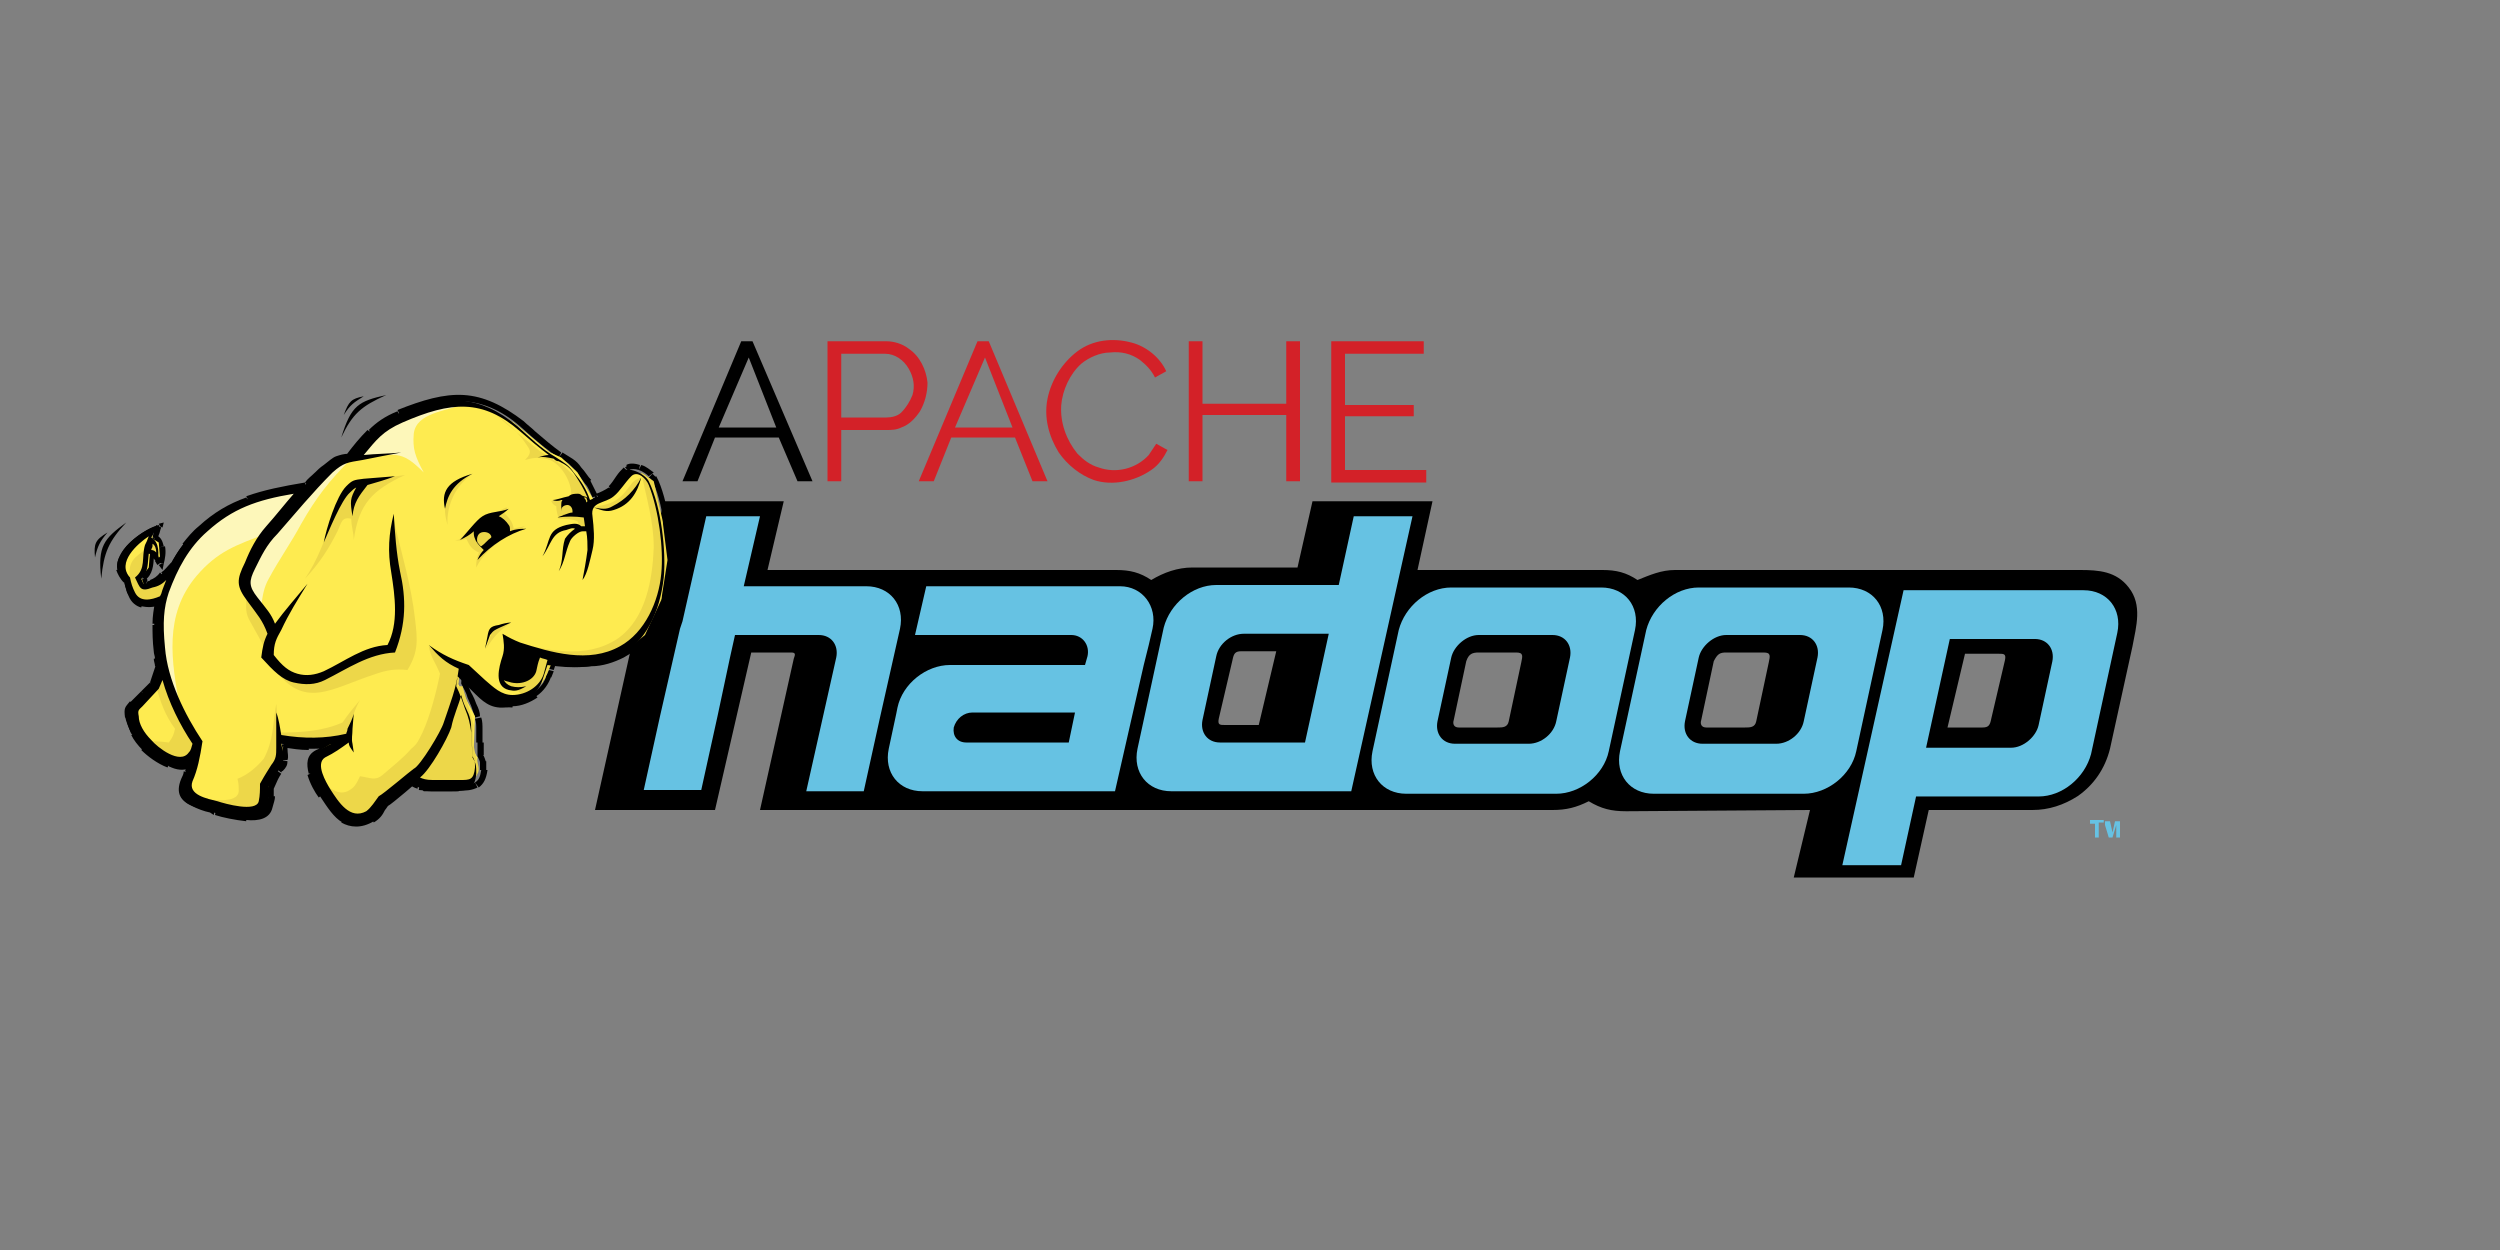
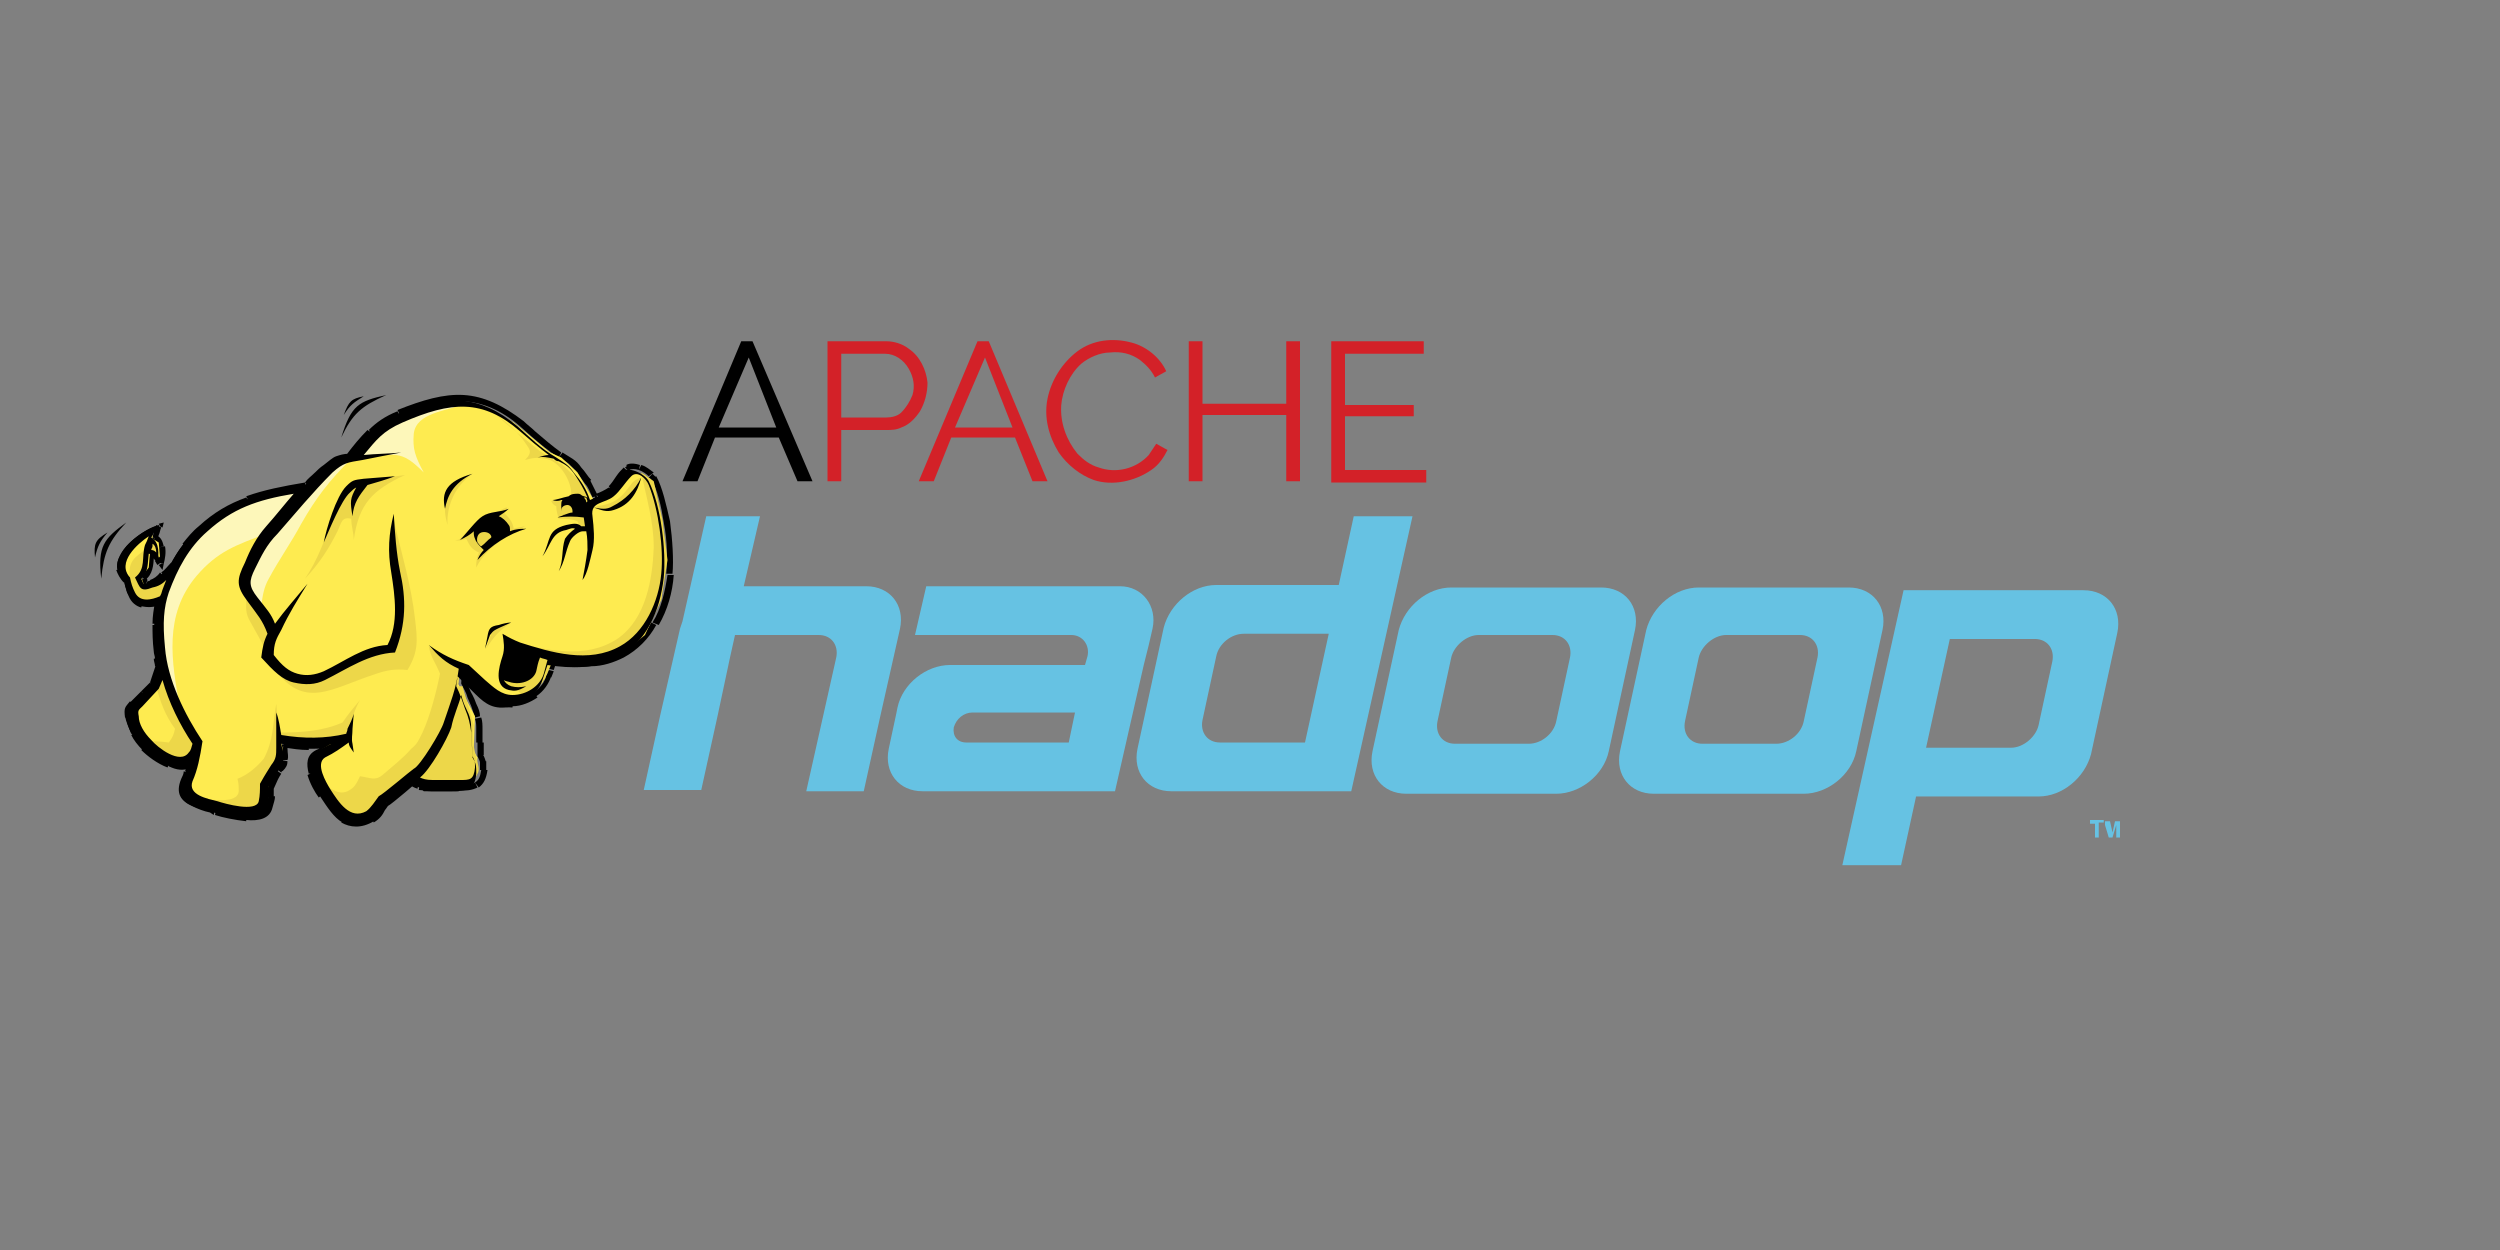
<svg xmlns="http://www.w3.org/2000/svg" version="1.1" id="Layer_1" x="0px" y="0px" viewBox="0 0 200 100" style="enable-background:new 0 0 200 100;" xml:space="preserve">
  <rect x="0" y="0" width="200" height="100" fill="#808080" stroke="none" />
  <style type="text/css">
	.st0{fill:url(#SVGID_1_);}
	.st1{fill:url(#SVGID_2_);}
	.st2{fill:url(#SVGID_3_);}
	.st3{fill:url(#SVGID_4_);}
	.st4{fill:url(#SVGID_5_);}
	.st5{fill:url(#SVGID_6_);}
	.st6{fill:url(#SVGID_7_);}
	.st7{fill:#D32128;}
	.st8{fill:#66C2E3;}
	.st9{fill-rule:evenodd;clip-rule:evenodd;}
	.st10{fill-rule:evenodd;clip-rule:evenodd;fill:#66C2E3;}
	.st11{fill-rule:evenodd;clip-rule:evenodd;fill:#FEEB50;stroke:#1F1917;stroke-width:2.954360e-03;stroke-miterlimit:10;}
	.st12{fill-rule:evenodd;clip-rule:evenodd;fill:#FDF7BA;}
	.st13{fill-rule:evenodd;clip-rule:evenodd;fill:#EDD749;}
</style>
  <linearGradient id="SVGID_1_" gradientUnits="userSpaceOnUse" x1="135795.062" y1="-27426.961" x2="137427.594" y2="-27740.602" gradientTransform="matrix(1.860628e-03 0 0 1.860628e-03 -577.84 -666.476)">
    <stop offset="0" style="stop-color:#282662" />
    <stop offset="9.500000e-02" style="stop-color:#68308F" />
    <stop offset="0.788" style="stop-color:#A22367" />
    <stop offset="0.949" style="stop-color:#CD2032" />
  </linearGradient>
  <path class="st0" d="M101.9,67c-3.3-0.2-6.5-0.5-9.6-1.1c-0.1,0-0.2,0-0.3-0.1c2.1,2.1,3.4,6.9,3.4,6.8c-3.5-4-7.2-7.3-11.2-8.7  c-0.7,1.5-0.8,3.8-0.5,6.5c-1.7-3.2-1.9-5.3-1.9-6.1c-0.8,2.3-3,4.4-5.5,6.4c2.4-3.3,3.7-6.1,3.8-8.3c-10.3,1-21.7,1.7-33.7,2.3  c0.6-1,1.4-1.4,2.4-1.5c2.2-0.1,16.4-0.7,35.4-2.6l1.6-0.2l0.5,0l6.1-0.6l1.4-0.2c0,0,0,0,0,0l8.8,7.4L101.9,67L101.9,67z" />
  <linearGradient id="SVGID_2_" gradientUnits="userSpaceOnUse" x1="-25991.156" y1="39814.812" x2="-25653.531" y2="39222.031" gradientTransform="matrix(1.860628e-03 0 0 1.860628e-03 -577.84 -666.476)">
    <stop offset="0" style="stop-color:#F69923" />
    <stop offset="0.312" style="stop-color:#F79A23" />
    <stop offset="0.838" style="stop-color:#E97826" />
  </linearGradient>
  <path class="st1" d="M191.1,41.8c-2.2,2-4.8,3.4-7.4,4.8c-1.5,0.8-3.1,1.6-4.7,2.3l-6.1-5.5c4.3-1.6,8.5-3.5,12.6-5.7  c-4,2.1-8.3,3.7-12.6,5.2c1.5-4.7,3.4-9.5,5.5-14.2c3.8,0.3,7.9,1.2,10.9,3.8c1.7,1.6,3.1,3.7,3.3,6C192.5,39.8,192,41,191.1,41.8  L191.1,41.8z" />
  <linearGradient id="SVGID_3_" gradientUnits="userSpaceOnUse" x1="126497.75" y1="-25655.072" x2="129604.188" y2="-26251.854" gradientTransform="matrix(1.860628e-03 0 0 1.860628e-03 -577.84 -666.476)">
    <stop offset="0.323" style="stop-color:#9E2064" />
    <stop offset="0.63" style="stop-color:#C92037" />
    <stop offset="0.751" style="stop-color:#D12C3E" />
    <stop offset="1" style="stop-color:#E97826" />
  </linearGradient>
  <path class="st2" d="M151.8,49.9c2.4-0.6,4.8-1.2,7.1-1.9c2.4-0.7,4.8-1.4,7-2.1l0.4-0.1c2.2-0.7,4.4-1.5,6.5-2.3l6.1,5.5l-1.3,0.6  c-1.6,0.7-3.4,1.5-5.2,2.3c-2.1,0.9-4.2,1.7-6.5,2.6c-2.1,0.8-4.3,1.6-6.6,2.4l-6.2,2c-3-2.2-5.6-4.9-8.4-7.3L151.8,49.9L151.8,49.9  z" />
  <linearGradient id="SVGID_4_" gradientUnits="userSpaceOnUse" x1="130543.938" y1="-26424.031" x2="133650.375" y2="-27020.812" gradientTransform="matrix(1.860628e-03 0 0 1.860628e-03 -577.84 -666.476)">
    <stop offset="0.323" style="stop-color:#9E2064" />
    <stop offset="0.63" style="stop-color:#C92037" />
    <stop offset="0.751" style="stop-color:#D12339" />
    <stop offset="1" style="stop-color:#E97826" />
  </linearGradient>
-   <path class="st3" d="M101.2,58.8l7.4-1l7.2-1l7.3-1.1l7.4-1.3l7.3-1.4l2.6-0.5l4.5-1l0.2-0.1l8.4,7.3l-0.5,0.1l-6.6,1.9  c-2.2,0.6-4.5,1.2-6.8,1.8l-5.8,1.4l-1.2,0.3c-2.5,0.5-4.8,0.9-7.1,1.3c-2.6,0.4-5,0.7-7.3,0.9c-1.5,0.2-2.9,0.3-4.3,0.4l-3.5,0.2  c-2.7,0.1-5.4,0.1-8.1-0.1l-8.5-7.4l5.8-0.7L101.2,58.8L101.2,58.8z" />
  <linearGradient id="SVGID_5_" gradientUnits="userSpaceOnUse" x1="130541.328" y1="-26437.709" x2="133647.766" y2="-27034.49" gradientTransform="matrix(1.860628e-03 0 0 1.860628e-03 -577.84 -666.476)">
    <stop offset="0.323" style="stop-color:#9E2064" />
    <stop offset="0.63" style="stop-color:#CB2239" />
    <stop offset="0.751" style="stop-color:#CE2436" />
    <stop offset="1" style="stop-color:#E97826" />
  </linearGradient>
  <path class="st4" d="M144.3,50.5l-1,0.2l-3,0.6L137,52l-1.8,0.3l-5.5,1l-7.2,1.2l-7.3,1.1l-7.4,1l-7,0.9L93,58.3l1.4-3.8l0,0.2  c1.8-4.6,6.9-10,12.3-12.9c2.5-1.4,5.3-2.5,8.4-3.3c2.4-0.6,4.9-1.2,7.7-1.6c2.4-0.4,5.1-0.6,7.9-0.8c-0.8,0.9-1.6,2.1-2.2,3.4  l-0.3,0.7c-0.1,0.2-0.2,0.5-0.3,0.7c0,0,0,0,0,0c2.8-4,6.8-5.9,11.3-6.9c-1.1,1-2.6,2.6-3.7,4.7c-0.1,0.3-0.3,0.6-0.4,0.9l-0.1,0.2  c0,0,0,0,0,0s0,0,0,0c1-1.4,2.1-2.5,3.2-3.4c0.2-0.2,0.5-0.4,0.7-0.6c0.4-0.3,0.8-0.5,1.2-0.7c0.3-0.1,0.5-0.3,0.8-0.4  c0.6-0.3,1.3-0.6,2-0.8c0.2-0.1,0.4-0.1,0.7-0.2l0.9-0.2c1.4-0.3,2.6-0.5,3.7-0.7c0.5-0.1,1-0.1,1.5-0.2l0.5,0  c0.5,0,0.9-0.1,1.3-0.1c0.6,0,1,0,1.4,0c-0.2,0.1-0.3,0.3-0.5,0.4c-1.1,1.1-2.4,3.3-3.2,5l-0.2,0.6l-4.2,12  C144.7,50.5,144.4,50.5,144.3,50.5L144.3,50.5z" />
  <linearGradient id="SVGID_6_" gradientUnits="userSpaceOnUse" x1="126073.102" y1="-25585.104" x2="129179.555" y2="-26181.885" gradientTransform="matrix(1.860628e-03 0 0 1.860628e-03 -577.84 -666.476)">
    <stop offset="0.323" style="stop-color:#9E2064" />
    <stop offset="0.63" style="stop-color:#C92037" />
    <stop offset="0.751" style="stop-color:#CF2739" />
    <stop offset="1" style="stop-color:#E97826" />
  </linearGradient>
  <path class="st5" d="M172.9,42.9c-2,0.7-4.2,1.4-6.7,2.1l-0.4,0.1c-2.4,0.7-4.7,1.4-7.1,2l-7.2,1.8l-7.1,1.6l4.4-12  c2.6-3.2,4.6-4.5,7.1-5.5c0.7-0.3,1.5-0.5,2.2-0.8c2.3-0.8,4.8-1.5,7.3-2c2.4-0.5,4.7-1,6.8-1.2c1.3-0.2,2.5-0.3,3.6-0.3  c0.9,0,1.8,0,2.6,0.1C176.3,33.4,174.1,39.1,172.9,42.9L172.9,42.9z" />
  <linearGradient id="SVGID_7_" gradientUnits="userSpaceOnUse" x1="1474.945" y1="-1637.548" x2="1501.013" y2="-1642.555" gradientTransform="matrix(1.860628e-03 0 0 1.860628e-03 -577.84 -666.476)">
    <stop offset="0" style="stop-color:#282662" />
    <stop offset="9.500000e-02" style="stop-color:#662E8D" />
    <stop offset="0.788" style="stop-color:#A22367" />
    <stop offset="0.949" style="stop-color:#CD2032" />
  </linearGradient>
  <path class="st6" d="M91.9,58.4l-6,0.6L85,59.1l-5.3,0.5c-0.3-1.6-1.7-3.2-3.4-4.8c2,0.6,3.7,1.9,4.8,3.9  c1.5-7.2,4.8-12.8,10.8-14.7c0.5-0.2,1.1-0.3,1.7-0.4c-2.2,1-3.4,2.6-4.1,6c0,0,0,0,0,0c0,0,0,0,0,0c3.5-4.4,6.2-6.3,10.3-7.6  c1-0.3,2-0.6,3.1-0.8c-5.5,3.2-8,7.9-8.4,13.4l0,0.2L93,58.3L91.9,58.4L91.9,58.4z" />
  <g>
    <path class="st7" d="M86.2,28.1c1.2-0.9,2.8-1.1,4.3-0.7c1.2,0.3,2.3,1.2,2.8,2.3l-0.9,0.5c-0.3-0.6-0.7-1-1.2-1.4   c-0.7-0.5-1.5-0.7-2.4-0.6c-0.8,0-1.7,0.4-2.3,0.9c-0.9,0.8-1.5,2.1-1.6,3.3c-0.1,1.4,0.4,2.8,1.3,3.9c0.5,0.5,1,0.9,1.7,1.1   c1.4,0.5,3,0.1,4-1c0.2-0.3,0.4-0.6,0.6-0.9l0.9,0.5c-0.3,0.6-0.7,1.2-1.3,1.6c-1.3,0.9-3.1,1.3-4.6,0.8c-1.1-0.4-2.1-1.2-2.8-2.2   c-0.8-1.3-1.2-2.8-0.9-4.3C84.1,30.4,85,29,86.2,28.1L86.2,28.1z M66.2,38.5V27.3h4.7c0.6,0,1.3,0.2,1.8,0.6   c0.9,0.6,1.4,1.7,1.5,2.7c0,0.8-0.2,1.6-0.6,2.3c-0.4,0.6-0.9,1.1-1.5,1.3c-0.4,0.2-0.8,0.2-1.2,0.2c-1.2,0-2.4,0-3.6,0v4.1H66.2    M67.3,28.3v5.1h3.6c0.4,0,0.9-0.1,1.2-0.4c0.4-0.4,0.7-0.9,0.9-1.4c0.2-0.7,0.1-1.4-0.3-2.1c-0.4-0.7-1.1-1.2-1.9-1.2H67.3   L67.3,28.3z" />
    <path id="I" class="st7" d="M78.2,27.3h0.9l4.7,11.2h-1.2L81.2,35c-1.7,0-3.4,0-5.1,0l-1.4,3.5h-1.2L78.2,27.3 M76.4,34.2h4.6   l-2.2-5.6L76.4,34.2L76.4,34.2z" />
    <path class="st7" d="M95.1,27.3h1.1v5h6.7v-5h1.1v11.2c-0.4,0-0.7,0-1.1,0v-5.3h-6.7v5.3c-0.4,0-0.7,0-1.1,0V27.3L95.1,27.3z    M106.5,27.3h7.4v1c-2.1,0-4.2,0-6.3,0v4.1h5.5v0.9h-5.5v4.3h6.5v1h-7.6V27.3L106.5,27.3z" />
  </g>
  <g>
    <path id="I_1_" d="M59.3,27.3h0.9L65,38.5h-1.2L62.3,35c-1.7,0-3.4,0-5.1,0l-1.4,3.5h-1.2L59.3,27.3 M57.5,34.2h4.6l-2.2-5.6   L57.5,34.2L57.5,34.2z" />
  </g>
  <path class="st8" d="M167.2,65.6h1.1v0.2c-0.1,0-0.3,0-0.4,0V67h-0.3v-1.1c-0.1,0-0.3,0-0.4,0L167.2,65.6L167.2,65.6z M168.4,67  v-1.3h0.4l0.2,0.9l0.2-0.9h0.4V67c-0.1,0-0.2,0-0.3,0v-1l-0.3,1c-0.1,0-0.2,0-0.3,0l-0.3-1v1C168.6,67,168.5,67,168.4,67L168.4,67z" />
-   <path class="st9" d="M143.5,70.2h9.6l1.2-5.4l8.3,0c1.3,0,2.5-0.4,3.6-1.1c1.3-0.9,2.2-2.2,2.6-3.8l1.8-8.2c0.3-1.6,0.8-3.3-0.3-4.7  c-1-1.3-2.4-1.4-3.9-1.4c-10.8,0-21.6,0-32.4,0c-1.1,0-2,0.4-3,0.8c-0.9-0.6-1.7-0.8-2.8-0.8h-14.8l1.2-5.5h-9.6l-1.2,5.3h-8.4  c-1.2,0-2.3,0.4-3.3,1c-0.9-0.6-1.7-0.8-2.8-0.8H61.4l1.3-5.5l-9.6,0l-5.5,24.7l9.6,0l2.9-12.6h3.2c0.4,0,0.3,0.2,0.2,0.5l-2.7,12.1  h63.4c1.1,0,1.9-0.2,2.9-0.7c1,0.6,1.8,0.8,3,0.8l14.7-0.1L143.5,70.2L143.5,70.2z M102.1,52.1h-2.8c-0.5,0-0.6,0.2-0.7,0.7  l-1.1,4.7c-0.1,0.5,0.1,0.5,0.5,0.5h2.7L102.1,52.1L102.1,52.1z M118.3,52.2h3c0.6,0,0.5,0.3,0.4,0.8l-1,4.7  c-0.1,0.5-0.5,0.5-0.9,0.5h-3.1c-0.4,0-0.5-0.3-0.4-0.6l1-4.7C117.5,52.3,117.8,52.2,118.3,52.2L118.3,52.2z M138.1,52.2h3  c0.6,0,0.5,0.3,0.4,0.8l-1,4.7c-0.1,0.5-0.5,0.5-0.9,0.5h-3.1c-0.4,0-0.5-0.3-0.4-0.6l1-4.7C137.4,52.3,137.6,52.2,138.1,52.2  L138.1,52.2z M155.8,58.2h2.8c0.5,0,0.6-0.2,0.7-0.7l1.1-4.7c0.1-0.5-0.1-0.5-0.5-0.5h-2.7L155.8,58.2" />
  <path id="J" class="st10" d="M116.1,47h12c1.9,0,3.1,1.5,2.7,3.4l-2.1,9.7c-0.4,1.9-2.3,3.4-4.2,3.4h-12c-1.9,0-3.1-1.5-2.7-3.4  l2.1-9.7C112.4,48.5,114.2,47,116.1,47L116.1,47z M118.3,50.8h5.9c1,0,1.6,0.8,1.4,1.8l-1.1,5.1c-0.2,1-1.2,1.8-2.2,1.8h-5.9  c-1,0-1.6-0.8-1.4-1.8l1.1-5.1C116.3,51.7,117.3,50.8,118.3,50.8" />
  <path id="K" class="st10" d="M108.3,41.3l-1.2,5.5l-9.8,0c-1.9,0-3.7,1.5-4.2,3.4L91,59.9c-0.4,1.9,0.8,3.4,2.7,3.4h14.4l4.9-22  L108.3,41.3L108.3,41.3z M99.5,50.7h6.8l-1.9,8.7h-6.8c-1,0-1.6-0.8-1.4-1.8l1.1-5.1C97.5,51.5,98.5,50.7,99.5,50.7L99.5,50.7z" />
  <path class="st10" d="M56.5,41.3l-1.9,8.4h0l-0.1,0.3l-0.1,0.3l-1.6,7h0l-1.3,5.9h4.6l1.3-5.9h0l1-4.7c0,0,0,0,0,0l0.4-1.8h6.7  c1,0,1.6,0.8,1.4,1.8l-2.4,10.7h4.6l1.3-5.9h0l1.6-7.1c0.4-1.9-0.8-3.4-2.7-3.4h-9.8l1.3-5.6L56.5,41.3L56.5,41.3z M89.2,63.3H73.8  c-1.9,0-3.1-1.5-2.7-3.4l0.6-2.8h0l0.1-0.5c0.4-1.9,2.3-3.4,4.2-3.4l10.8,0l0.2-0.7c0.2-0.9-0.4-1.7-1.3-1.7H73.2l0.9-3.9l15.5,0  c1.8,0,3,1.6,2.6,3.4l-0.3,1.3h0l-0.4,1.6h0L89.2,63.3L89.2,63.3z M77.3,59.4h8.2L86,57h-8.1c0,0-0.1,0-0.1,0  c-0.7,0-1.3,0.5-1.5,1.2C76.2,58.9,76.6,59.4,77.3,59.4C77.3,59.4,77.3,59.4,77.3,59.4" />
  <g>
    <path id="J_1_" class="st10" d="M135.9,47h12c1.9,0,3.1,1.5,2.7,3.4l-2.1,9.7c-0.4,1.9-2.3,3.4-4.2,3.4h-12c-1.9,0-3.1-1.5-2.7-3.4   l2.1-9.7C132.2,48.5,134,47,135.9,47L135.9,47z M138.1,50.8h5.9c1,0,1.6,0.8,1.4,1.8l-1.1,5.1c-0.2,1-1.2,1.8-2.2,1.8h-5.9   c-1,0-1.6-0.8-1.4-1.8l1.1-5.1C136.1,51.7,137.1,50.8,138.1,50.8" />
  </g>
  <g transform="rotate(180 1620.493 447.159)">
    <path id="K_1_" class="st10" d="M3088.9,825.1l-1.2,5.5l-9.8,0c-1.9,0-3.7,1.5-4.2,3.4l-2.1,9.7c-0.4,1.9,0.8,3.4,2.7,3.4h14.4   l4.9-22L3088.9,825.1L3088.9,825.1z M3080.1,834.5h6.8l-1.9,8.7h-6.8c-1,0-1.6-0.8-1.4-1.8l1.1-5.1   C3078.1,835.4,3079.1,834.5,3080.1,834.5L3080.1,834.5z" />
  </g>
  <path d="M12.9,53.3l-0.2,0.6l-0.4-0.2l0.2-0.6L12.9,53.3z M12.7,53.9l-0.3,0.9l-0.4-0.2l0.3-0.9L12.7,53.9z M12.4,54.8L12.4,54.8  l-0.2-0.1L12.4,54.8z M12.3,54.9l-0.7,0.7l-0.3-0.3l0.7-0.7L12.3,54.9z M11.6,55.7l-0.7,0.7L10.6,56l0.7-0.7L11.6,55.7z M10.9,56.3  l-0.2,0.2l-0.3-0.3l0.2-0.2L10.9,56.3z M10.7,56.5c-0.3,0.3-0.4,0.3-0.3,0.9L10,57.4c-0.1-0.8,0-0.8,0.4-1.3L10.7,56.5z M10.5,57.3  c0.1,0.4,0.2,0.8,0.4,1.2l-0.4,0.2c-0.2-0.5-0.4-0.9-0.5-1.4L10.5,57.3z M10.9,58.6c0.2,0.4,0.5,0.8,0.8,1.1L11.4,60  c-0.4-0.4-0.7-0.8-0.9-1.2L10.9,58.6z M11.7,59.7c0.4,0.4,1.1,1,1.9,1.3l-0.2,0.4c-0.8-0.3-1.6-0.9-2.1-1.4L11.7,59.7z M13.6,60.9  c0.5,0.2,1,0.3,1.5,0.1l0.2,0.4c-0.6,0.3-1.2,0.2-1.8-0.1L13.6,60.9z M15.1,61l0.5-0.2l-0.1,0.5l-0.2-0.1L15.1,61z M15.4,61.3  c-0.1,0.2-0.1,0.4-0.2,0.6l-0.4-0.2c0.1-0.2,0.1-0.4,0.2-0.6L15.4,61.3z M15.2,61.9c-0.1,0.2-0.2,0.4-0.3,0.6l-0.4-0.2  c0.1-0.2,0.2-0.4,0.2-0.6L15.2,61.9z M14.9,62.5c-0.4,0.9,0,1.3,0.7,1.6l-0.2,0.4c-0.9-0.4-1.4-1-0.9-2.2L14.9,62.5z M15.6,64.1  c0.4,0.2,0.9,0.3,1.4,0.4L16.8,65c-0.5-0.1-1-0.3-1.4-0.5L15.6,64.1z M16.9,64.6l0.3,0.1l-0.1,0.5L16.8,65L16.9,64.6z M17.3,64.7  c0.6,0.2,1.5,0.4,2.4,0.5l0,0.5c-0.9-0.1-1.9-0.3-2.5-0.5L17.3,64.7z M19.7,65.2c0.8,0,1.5-0.1,1.6-0.7l0.5,0.1  c-0.2,0.9-1.1,1.1-2.1,1L19.7,65.2z M21.3,64.5c0.1-0.3,0.1-0.6,0.2-0.8l0.5,0c0,0.3-0.1,0.5-0.2,0.9L21.3,64.5z M21.4,63.7  c0-0.2,0-0.5,0-0.8l0.5,0c0,0.3,0,0.6,0,0.9L21.4,63.7z M21.4,62.9l0-0.1l0.2,0.1L21.4,62.9z M21.4,62.8c0.3-0.7,0.4-0.9,0.7-1.2  l0.4,0.3c-0.2,0.3-0.3,0.5-0.6,1.2L21.4,62.8z M22.1,61.5l0.1-0.2l0.4,0.3l-0.1,0.2L22.1,61.5z M22.2,61.4c0.2-0.3,0.3-0.4,0.3-0.6  l0.5,0.1c0,0.3-0.1,0.5-0.4,0.8L22.2,61.4z M22.5,60.8c0-0.2,0-0.4,0-0.8l0.5-0.1c0,0.4,0.1,0.6,0,0.9L22.5,60.8z M22.5,60l0-0.2  l0.5-0.1l0,0.2L22.5,60z M22.4,59.8l0-0.2l0.5-0.1l0,0.2L22.4,59.8z M22.4,59.5l0-0.3l0.3,0l0,0.2L22.4,59.5z M22.7,59.3  c0.6,0.1,1.3,0.1,2,0.2v0.5c-0.7,0-1.3-0.1-2-0.2L22.7,59.3z M24.6,59.4c0.6,0,1.3,0,1.9-0.1l0.1,0.5c-0.7,0.1-1.3,0.1-2,0.1V59.4z   M26.6,59.3l0.1,0.4l-0.1-0.2L26.6,59.3z M26.7,59.7c-0.4,0.2-0.8,0.4-1.2,0.7L25.3,60c0.5-0.2,0.8-0.4,1.2-0.6L26.7,59.7z   M25.5,60.4l-0.1,0.1l-0.2-0.4l0.1-0.1L25.5,60.4z M25.4,60.5c-0.5,0.3-0.5,0.8-0.3,1.3l-0.4,0.1c-0.2-0.8-0.2-1.5,0.6-1.9  L25.4,60.5z M25,61.8c0.2,0.6,0.6,1.3,0.9,1.7l-0.4,0.3c-0.3-0.4-0.7-1.1-0.9-1.8L25,61.8z M25.9,63.5c0.6,0.8,1.1,1.6,1.7,1.9  l-0.2,0.4c-0.7-0.4-1.2-1.2-1.8-2.1L25.9,63.5z M27.6,65.4c0.6,0.3,1.2,0.4,2.1-0.1l0.2,0.4c-1,0.6-1.9,0.5-2.6,0.1L27.6,65.4z   M29.7,65.4c0.4-0.2,0.6-0.5,0.7-0.8l0.4,0.2c-0.2,0.4-0.4,0.7-0.9,1L29.7,65.4z M30.4,64.6c0.1-0.1,0.2-0.3,0.3-0.5l0.4,0.3  c-0.1,0.1-0.2,0.3-0.3,0.4L30.4,64.6z M30.7,64.1L30.7,64.1l0.2,0.1L30.7,64.1z M30.8,64c0.1-0.1,0.7-0.6,1.3-1l0.3,0.4  c-0.6,0.5-1.2,1-1.4,1.1L30.8,64z M32.1,63l0.7-0.6l0.3,0.4l-0.7,0.6L32.1,63z M32.8,62.4l0.2-0.1l0.1,0.2l-0.2,0.2L32.8,62.4z   M33.1,62.4c0.1,0.1,0.2,0.2,0.4,0.2l-0.1,0.5c-0.3-0.1-0.5-0.2-0.7-0.4L33.1,62.4z M33.6,62.7c0.2,0.1,0.5,0.1,0.9,0.1l0,0.5  c-0.4,0-0.7-0.1-1-0.1L33.6,62.7z M34.5,62.8c0.3,0,1.2,0,1.8,0v0.5c-0.6,0-1.5,0-1.8,0L34.5,62.8z M36.3,62.8h0.4v0.5h-0.4V62.8  L36.3,62.8z M36.7,62.8c0.6,0,1,0,1.3-0.2l0.2,0.4c-0.4,0.2-0.9,0.3-1.5,0.2L36.7,62.8L36.7,62.8z M38,62.6c0.3-0.2,0.4-0.4,0.5-1  l0.5,0c-0.1,0.7-0.3,1.1-0.7,1.4L38,62.6z M38.4,61.6c0-0.3,0-0.5,0-0.6l0.5-0.1c0,0.2,0,0.4,0,0.7L38.4,61.6z M38.4,61  c0-0.1-0.1-0.3-0.2-0.5l0.4-0.2c0.2,0.3,0.2,0.5,0.3,0.7L38.4,61z M38.2,60.5l0-0.1l0.2,0L38.2,60.5z M38.2,60.4l0-1l0.5,0l0,1  L38.2,60.4z M38.1,59.4l0-1l0.5,0l0,1L38.1,59.4z M38.1,58.4c0-0.4,0-0.6-0.1-0.9l0.5-0.1c0.1,0.3,0.1,0.6,0.1,1L38.1,58.4z   M38,57.4c-0.1-0.3-0.2-0.6-0.3-0.9l0.4-0.2c0.2,0.4,0.3,0.7,0.3,1L38,57.4z M37.7,56.5c-0.1-0.2-0.2-0.5-0.3-0.7l0.4-0.2  c0.1,0.2,0.2,0.4,0.3,0.7L37.7,56.5z M37.8,55.7l-0.2,0.1L37.8,55.7z M37.4,55.8c-0.1-0.4-0.3-0.7-0.5-1.1l0.4-0.2  c0.2,0.4,0.3,0.8,0.5,1.1L37.4,55.8z M36.9,54.7l0-0.1l0.2,0L36.9,54.7z M36.9,54.6c0-0.1,0-0.2,0.1-0.4l0.5,0.1  c0,0.1,0,0.3-0.1,0.4L36.9,54.6z M37,54.2c0-0.1,0-0.3,0-0.4l0.5,0c0,0.1,0,0.3,0,0.4L37,54.2z M37,53.8l0-0.5l0.3,0.3l-0.2,0.2  L37,53.8z M37.4,53.7l0.7,0.7l-0.3,0.3L37.1,54L37.4,53.7z M38.1,54.4l0.5,0.5l-0.3,0.3l-0.5-0.5L38.1,54.4z M38.6,54.9  c0.4,0.4,0.7,0.7,1.1,0.9l-0.2,0.4c-0.4-0.3-0.8-0.6-1.2-1L38.6,54.9z M39.7,55.8c0.4,0.2,0.8,0.3,1.3,0.3l0,0.5  c-0.6,0-1.1-0.1-1.6-0.4L39.7,55.8z M41,56.1c0.6,0,1.2-0.3,1.7-0.7l0.3,0.4c-0.6,0.4-1.3,0.7-2,0.7L41,56.1z M42.7,55.4  c0.5-0.4,0.9-0.8,1-1.4l0.4,0.1c-0.2,0.6-0.6,1.2-1.2,1.6L42.7,55.4z M43.7,54.1l0.2-0.5l0.4,0.1l-0.2,0.5L43.7,54.1z M43.9,53.5  l0.2-0.6l0.4,0.1l-0.2,0.6L43.9,53.5z M44.1,52.9l0.1-0.2l0.2,0l0,0.2L44.1,52.9z M44.3,52.7c0.9,0.2,2,0.2,3,0.1l0,0.5  c-1,0.1-2.1,0-3.1-0.1L44.3,52.7z M47.3,52.9c0.9-0.1,1.7-0.3,2.4-0.7l0.2,0.4c-0.8,0.4-1.7,0.7-2.6,0.7L47.3,52.9z M49.7,52.2  c1.1-0.6,1.9-1.4,2.4-2.4l0.4,0.2c-0.6,1.1-1.5,2-2.6,2.6L49.7,52.2z M52.2,49.8L52.2,49.8l0.2,0.1L52.2,49.8L52.2,49.8z M52.2,49.8  c0.7-1.1,1-2.5,1.2-3.8l0.5,0c-0.1,1.4-0.5,2.8-1.2,4L52.2,49.8z M53.3,45.9c0.1-1.1,0.1-2.6-0.2-4.1l0.5-0.1  c0.2,1.5,0.3,3.1,0.2,4.2L53.3,45.9z M53.1,41.8c-0.2-1.3-0.5-2.6-1-3.5l0.4-0.2c0.5,0.9,0.8,2.3,1.1,3.6L53.1,41.8z M52.1,38.4  c0-0.1-0.1-0.1-0.2-0.2l0.3-0.3c0.1,0.1,0.2,0.2,0.3,0.3L52.1,38.4z M51.9,38.1c-0.2-0.2-0.5-0.4-0.8-0.5l0.2-0.4  c0.4,0.1,0.7,0.4,1,0.6L51.9,38.1z M51.1,37.6c-0.3-0.1-0.6-0.1-0.8,0l-0.2-0.4c0.3-0.2,0.8-0.1,1.1,0L51.1,37.6z M50.4,37.6  c0,0-0.1,0.1-0.1,0.1l-0.3-0.3c0.1-0.1,0.2-0.1,0.2-0.2L50.4,37.6z M50.2,37.7c-0.2,0.2-0.4,0.4-0.5,0.7l-0.4-0.3  c0.2-0.3,0.4-0.5,0.6-0.7L50.2,37.7z M49.7,38.4c-0.2,0.3-0.4,0.6-0.7,0.9l-0.3-0.4c0.2-0.2,0.4-0.5,0.6-0.8L49.7,38.4z M49,39.3  c-0.4,0.3-0.8,0.5-1.1,0.6l-0.2-0.4c0.3-0.1,0.7-0.3,1-0.5L49,39.3z M47.8,39.9L47.7,40l-0.2-0.4l0.2-0.1L47.8,39.9z M47.7,40  l-0.2,0.1l-0.1-0.2l0.2-0.1L47.7,40z M47.4,39.8c-0.2-0.4-0.3-0.8-0.6-1.1l0.4-0.3c0.2,0.4,0.4,0.8,0.6,1.2L47.4,39.8z M46.8,38.7  c-0.2-0.3-0.5-0.7-0.7-1l0.4-0.3c0.3,0.3,0.5,0.7,0.8,1L46.8,38.7z M46.1,37.7c-0.2-0.2-0.4-0.4-0.6-0.6l0.3-0.4  c0.3,0.2,0.5,0.4,0.7,0.7L46.1,37.7z M45.5,37.1c-0.2-0.2-0.5-0.3-0.8-0.5l0.3-0.4c0.3,0.2,0.5,0.3,0.8,0.5L45.5,37.1z M44.7,36.6  c-0.8-0.5-1.5-1.1-2.2-1.7l0.3-0.4c0.7,0.6,1.4,1.2,2.1,1.7L44.7,36.6z M42.5,34.9l-0.9-0.8l0.3-0.4c0.3,0.3,0.6,0.5,0.9,0.8  L42.5,34.9z M41.6,34.1c-1.5-1.3-3-1.9-4.5-2l0-0.5c1.6,0.1,3.1,0.8,4.8,2.1L41.6,34.1z M37.1,32.1c-1.5-0.1-3.2,0.3-5.1,1.1  l-0.2-0.4c2-0.8,3.7-1.3,5.3-1.2L37.1,32.1z M32,33.3c-0.9,0.4-1.6,0.8-2.2,1.4l-0.3-0.3c0.6-0.6,1.3-1.1,2.3-1.5L32,33.3z   M29.8,34.7c-0.6,0.5-1.1,1.2-1.7,2l-0.4-0.3c0.6-0.8,1.1-1.4,1.7-2L29.8,34.7z M28.1,36.6L28.1,36.6L28,36.7l0-0.2L28.1,36.6z   M28,36.7c-0.3,0-0.6,0.1-0.9,0.2l-0.2-0.4c0.3-0.1,0.6-0.2,1-0.2L28,36.7z M27.1,36.9c-0.3,0.1-0.6,0.3-0.9,0.6l-0.3-0.3  c0.4-0.3,0.7-0.6,1-0.7L27.1,36.9z M26.2,37.5c-0.3,0.2-0.5,0.5-0.8,0.7l-0.3-0.3c0.3-0.3,0.5-0.5,0.8-0.7L26.2,37.5z M25.4,38.2  L25.4,38.2L25.2,38L25.4,38.2L25.4,38.2z M25.4,38.2c-0.3,0.2-0.5,0.5-0.7,0.7l-0.3-0.3c0.2-0.3,0.5-0.5,0.8-0.8L25.4,38.2z   M24.7,38.9L24.5,39l0-0.2L24.7,38.9z M24.5,39c-1.8,0.3-3.3,0.6-4.6,1.1l-0.2-0.4c1.4-0.5,2.9-0.8,4.7-1.1L24.5,39z M19.9,40.1  c-1.3,0.5-2.5,1.2-3.7,2.3l-0.3-0.3c1.2-1.1,2.4-1.8,3.8-2.3L19.9,40.1z M16.3,42.4c-0.5,0.4-0.9,0.9-1.3,1.4l-0.4-0.3  c0.4-0.5,0.8-1,1.3-1.4L16.3,42.4z M15,43.8c-0.4,0.5-0.7,1-0.9,1.5l-0.4-0.2c0.3-0.6,0.6-1.1,1-1.6L15,43.8z M14,45.3L14,45.3  l-0.2-0.1L14,45.3z M14,45.3c-0.3,0.3-0.5,0.6-0.8,0.8l-0.3-0.3c0.3-0.2,0.5-0.5,0.8-0.8L14,45.3z M13.2,46.2  c-0.3,0.3-0.6,0.5-1,0.6L12,46.4c0.3-0.1,0.6-0.3,0.8-0.6L13.2,46.2z M12.2,46.8L12.2,46.8l-0.1-0.2L12.2,46.8z M12.2,46.8  c-0.3,0.1-0.4,0.2-0.6,0.1l0.2-0.4c0,0,0.1,0,0.3-0.1L12.2,46.8z M11.6,46.9L11.6,46.9l0.1-0.2L11.6,46.9L11.6,46.9z M11.6,46.9  c-0.2-0.1-0.2-0.2-0.3-0.5l0.4-0.2c0.1,0.2,0.1,0.2,0.1,0.2L11.6,46.9z M11.3,46.4l-0.1-0.2l0.1-0.1l0.1,0.2L11.3,46.4z M11.3,46.1  c0.4-0.3,0.5-1,0.5-1.6l0.5,0c0,0.7-0.1,1.5-0.7,1.9L11.3,46.1z M11.8,44.5l0-0.2l0.5,0l0,0.2L11.8,44.5z M11.9,44.3l0-0.2l0.2,0  l0,0.2L11.9,44.3z M12.1,44.1c0.4,0,0.6,0.3,0.8,0.6l-0.4,0.3c-0.1-0.2-0.2-0.4-0.4-0.4L12.1,44.1z M12.8,44.7  c0.1,0.1,0.1,0.2,0.2,0.2l-0.4,0.3c-0.1-0.1-0.1-0.2-0.2-0.3L12.8,44.7z M13.1,45.1L13,45.6l-0.3-0.4l0.2-0.1L13.1,45.1z M12.6,45  c0.1-0.4,0.1-0.8,0.1-1.2l0.5-0.1c0.1,0.5,0,1-0.1,1.4L12.6,45z M12.7,43.8c-0.1-0.2-0.2-0.4-0.4-0.6l0.2-0.4  c0.4,0.2,0.5,0.5,0.6,0.9L12.7,43.8z M12.3,43.3l-0.2-0.1l0.1-0.2l0.2,0.1L12.3,43.3z M12.2,43l0.1-0.4l0.4,0.2l-0.1,0.3L12.2,43z   M12.3,42.6l0.2-0.6l0.4,0.2c-0.1,0.2-0.1,0.4-0.2,0.6L12.3,42.6z M12.7,41.9l0.4-0.1l-0.1,0.4l-0.2-0.1L12.7,41.9z M12.8,42.4  c-0.5,0.1-1.4,0.6-2.2,1.4l-0.3-0.3c0.8-0.8,1.9-1.4,2.4-1.5L12.8,42.4z M10.6,43.8c-0.3,0.3-0.5,0.6-0.6,0.9l-0.4-0.2  c0.2-0.4,0.4-0.7,0.7-1L10.6,43.8z M10,44.6c-0.1,0.3-0.2,0.6-0.1,0.9l-0.5,0.1c-0.1-0.4,0-0.8,0.2-1.1L10,44.6z M9.8,45.5  c0,0.3,0.2,0.5,0.4,0.8l-0.3,0.3c-0.3-0.3-0.5-0.7-0.6-1L9.8,45.5z M10.3,46.2l0.1,0.1l-0.2,0.1L10.3,46.2z M10.3,46.4  c0.1,0.2,0.1,0.4,0.2,0.6l-0.4,0.1c-0.1-0.2-0.1-0.4-0.2-0.7L10.3,46.4z M10.5,47c0.1,0.2,0.1,0.3,0.2,0.5l-0.4,0.2  c-0.1-0.2-0.2-0.4-0.2-0.6L10.5,47z M10.7,47.5c0.2,0.3,0.4,0.6,0.7,0.7l-0.1,0.4c-0.4-0.1-0.8-0.4-1-0.9L10.7,47.5z M11.4,48.1  c0.4,0.1,0.8,0.1,1.2-0.1l0.2,0.4c-0.5,0.2-1,0.2-1.5,0.1L11.4,48.1z M12.6,48.1l0.4-0.2l-0.1,0.4l-0.2,0L12.6,48.1z M12.9,48.3  c-0.1,0.5-0.2,1-0.2,1.6l-0.5,0c0-0.6,0.1-1.2,0.2-1.7L12.9,48.3z M12.7,50c0,0.6,0,1.3,0.1,2.1l-0.5,0c-0.1-0.8-0.1-1.5-0.1-2.1  L12.7,50z M12.8,52c0,0.2,0,0.4,0.1,0.6l-0.5,0.1c0-0.2-0.1-0.4-0.1-0.6L12.8,52z M12.8,52.6c0,0.2,0.1,0.4,0.1,0.6l-0.5,0.1  c0-0.2-0.1-0.4-0.1-0.6L12.8,52.6z M12.9,53.2l0,0.1l-0.2-0.1" />
  <g>
    <path class="st11" d="M24.6,39.2l-3.1,0.5l-2.8,1.2l-2.4,1.5l-2.3,2.8l-1.3,1.4L11.6,47l-0.3-0.8l0.6-0.8l0.1-1.2l0.4,0l0.4,0.4   l-0.1-1.2l-0.5-0.3l0-0.5l-1.1,0.6l-1,1.2l-0.2,1l0.4,0.8l0.4,1.4l0.8,0.4l0.8,0l0.8-0.5l-0.5,2.7l0.5,3l-0.6,1.4l-1.9,2.1l0.3,1.3   l0.9,1.4l1.7,1.2l0.9,0.1l1,0l-0.6,2.6l2.3,1l2.9,0.4l1-0.7l0.1-1.8l1.1-1.8l0.1-1.5l2.7,0.2l2.5-0.2l-2.5,1.5l0.4,1.8l1.6,2.5   l1.5,0.7l1.2-0.5l0.5-1l2.6-2l0.5,0.4l4,0.2l0.8-0.7l0.1-1.2l-0.3-0.5L38,57.3l-1.4-2.7l0.2-1.2l0.8,0.4l2.3,2.1L41,56l1.2-0.5   l1.2-0.9l0.6-2l3.6,0.2l2.2-0.8l1.8-1.7l1.3-2.4l0.3-2.8L53,41.8l-0.7-2.9L51.6,38l-1-0.3L49,39.5l-1.5,0.5l-1.3-2.2l-1.3-1.2   L44,36.2l-2.9-2.4l-2.3-1.3l-2.3-0.2l-2.7,0.5l-2.4,0.9L29.6,35l-1.3,1.6L27,36.9L24.6,39.2z" />
    <g>
      <path class="st12" d="M15.7,46.1c-2.6,3.1-2,6.8-1.3,10.5l-1.2-3l-0.4-2.7l0.1-2.8l1.1-2.6l1.7-2.5l2.6-2.2l2.8-1.2l3.3-0.4    l-3.1,3.5C18.9,43.6,17.4,44.1,15.7,46.1" />
      <path class="st12" d="M28.1,36.7c-1.8,1.8-2.8,3.1-4,5.2c-0.8,1.5-1.8,2.9-2.6,4.4c-0.4,0.7-0.5,1.4-0.6,2.2l-1.3-1.5l0.6-1.8    l2.1-3.8l4.4-4.4L28.1,36.7 M37.2,32.3c-1.5,0.6-3.9,0.7-4.1,2.4c-0.1,1.2,0.1,1.8,0.8,3.1c-1.8-1.8-2.2-1.6-5.7-1l1.5-2.1    l2.6-1.6l3.3-0.7L37.2,32.3" />
    </g>
    <g>
      <path class="st13" d="M41.2,55.1c0.5,0.3,0.5,0.5,0.4,0.7l1.2-0.5l0.8-1l0.6-1.4l-0.7-0.5l-3.1,0.4L40,53.4l0.1,0.9l0.3,0.5    l0.5,0.2L41.2,55.1 M40.9,49.8c-1.6,0.4-1.5,0.6-2,2.1C39.5,50.9,40,50.4,40.9,49.8 M51.3,38.2c-0.3,0.1-0.5,0.2-0.7,0.4    c-0.4,0.5-0.7,1-1.3,1.4c-0.3,0.2-0.6,0.3-1,0.4c-0.3,0.1-0.4,0-0.7,0.2l0.4,0.1h0.9l1.1-0.7l0.7-0.7L51.3,38.2 M26.5,41.7    c-0.6,1.7-1.1,3.1-2.1,4.6c1.2-1.3,1.9-2.4,2.6-3.8c0.3-0.6,0.3-1.2,1.1-1c0,0.6,0.2,1.1,0.2,1.7c0.4-2.9,1.5-4,4.1-5.2l-2.2,0.3    l-2.1,0.5l-1,1.5L26.5,41.7 M31.5,41.6c0.6,2.6,1.4,5.2,1.7,7.9c0.2,1.7,0.3,2.6-0.6,4.1c-1-0.1-1.6,0-2.5,0.3    c-3.7,1.2-5.8,3-8.3-0.6l2.4,1.1l1.7-0.3l3-1.8l2.3-0.5l0.8-3.2l-0.6-4.2l-0.1-2L31.5,41.6 M37.9,58c-0.3,2.2,0.7,3.3,0.3,3.9    c-0.1,0.2-0.3,0.5-0.5,0.5c-0.7,0.3-1.5-0.1-1.6,0.1H34l-0.9-0.4l1.3-1.6l1.3-2.8l0.8-2.8H37L37.9,58" />
      <path class="st13" d="M34.3,51.7c0.2,1,0.5,1.2,0.9,2.2c-0.3,1.5-0.8,3.4-1.4,4.7c-0.3,0.6-0.4,0.9-0.9,1.3    c-0.7,0.8-1.5,1.4-2.3,2.1c-0.6,0.5-1,0.2-1.8,0.1c-0.3,0.6-0.4,0.9-1,1.2c-0.9,0.4-1.7-0.5-2.4-1.1l1.5,2.4l1.1,1l0.9,0.1    l1.2-0.7l0.6-1.2l1.3-1l1.6-1.4l1-1.5l0.9-1.7l1.2-3.6l0.1-1.4l-1.5-0.7C35.1,52.4,34.7,52.1,34.3,51.7 M22.4,58.6    c1.7,0,3.4-0.1,5-0.8c0.4-0.6,0.9-1.2,1.4-1.8c-0.5,0.9-0.6,1.4-0.8,2.4l-0.5,0.7l-3.8,0.1l-1.2-0.1l-0.1-0.1L22.4,58.6     M22.2,57.5l-0.1-1.2c-0.3,1.7-0.2,2.9-1,4.4c-0.6,0.7-1.3,1.3-2.1,1.6c0.1,0.4,0.1,0.7,0.1,1c-0.1,1.1-2.4,0.6-3.3,0.6l4.4,1.1    l1-0.4l0.3-1.9l0.9-1.7l0.2-1.1L22.2,57.5 M19.7,47.8c0,0.8-0.1,1.2,0.3,1.9c0.5,0.9,1,1.8,1.5,2.7l0.2-1.9L19.7,47.8 M13,54.1    L12.5,55c0.4,1.3,0.7,2.2,1.5,3.3c-0.1,0.5-0.2,0.7-0.5,1.1c-0.7-0.1-1.2-0.1-1.9-0.1l2.2,1.7l1.1-0.2l1.1-1.1l-1.6-2.4L13,54.1     M51.3,37.8c0.4,2,1,3.9,1,6c-0.1,2.5-0.6,5.7-2.9,7.3c-2.6,1.7-5.7,0.9-8.6,0.2l3.5,1.5l3.3,0.2l2.2-0.7l1.8-1.5l1.3-2.8l0.5-3.2    L53,41.6l-0.7-3.1L51.3,37.8 M11.9,43.8c-1.2,0.8-1.7,1.1-1.5,2.6l0.4,1.3l0.5,0.3l0.6,0.2l1.1-0.3l0.6-1.8L12,46.9h-0.4l-0.4-0.6    l0.5-0.7l0.3-1.4l0.3,0.1l0.4,0.3l-0.1-0.7l-0.3-0.5l-0.3-0.2L11.9,43.8 M38.8,32.4c1.1,1,2.4,1.8,3.2,3c0.3,0.5,0.7,0.7,0,1.4    c0.7-0.2,1-0.2,1.6-0.1c1.1,0.1,2.1,1.7,2.1,2.8c0,0.1-0.3,0.3-1.1,0.6c0,0-0.5-0.1-0.5,0c0.1,0.2,0.2,0.3,0.4,0.4    c0,0.3,0.1,0.7,0.2,1c0.5,0,1,0,1.5,0.2c0.2,0.3,0.1,0.6,0.1,0.9l0.6-0.1l-0.2-1.4l0.5-0.9l-0.8-1.7l-1.5-1.4l-0.1,0l-1.6-1    l-2.7-2.2L38.8,32.4 M40.6,40.6c-0.1,0.1-0.1,0.3-0.3,0.4c0.4,0.4,0.7,0.7,0.8,1.3L39.6,43l-1.3,1.2c-0.6-0.3-0.7-0.5-1-1.1    c-0.3,0.1-0.6,0.2-0.9,0.1c0.2,0,0.3,0,0.4-0.1l0.8-0.8l1.4-1.1l0.9-0.3C40.3,40.7,40.4,40.6,40.6,40.6" />
      <path class="st13" d="M42,42.1c-1.6,0.9-3.1,1.7-3.9,3.3C38,43.3,40.1,42.4,42,42.1 M37.7,38c-1.2,0.8-2,2.4-1.9,4    c-0.4-1.4-0.3-2.7,0.9-3.6l0.6-0.3L37.7,38" />
    </g>
    <path class="st9" d="M40,50.2c0.2-0.1,0.7-0.3,0.9-0.4c-0.3,0-0.7,0.1-1,0.2c-0.7,0.1-0.8,0.3-0.9,0.9l-0.2,1   c0.1-0.3,0.3-0.8,0.4-1.1C39.5,50.4,39.6,50.4,40,50.2L40,50.2z M27.5,33.2c0.5-0.8,0.8-1,1.6-1.5C28.1,31.9,27.9,32.1,27.5,33.2z    M27.3,35c0.9-1.9,1.6-2.5,3.6-3.4C28.7,32.1,28.1,32.4,27.3,35z M7.6,44.6c0.2-0.9,0.4-1.3,1-2C7.6,43.2,7.5,43.5,7.6,44.6z    M28.3,60.2l-0.1-0.7c-0.1-0.4,0-0.7,0-1.2l0.1-1.2c-0.1,0.4-0.3,0.8-0.5,1.2c0,0.2-0.1,0.3-0.1,0.4c-1.7,0.4-3.4,0.4-5.2,0.1   c-0.1-0.6-0.2-1.3-0.4-1.8c0,0.5,0,2,0,2.8c0,0.6,0,0.9-0.4,1.4c-0.3,0.5-0.4,0.6-0.9,1.5c0,0.5,0,0.9-0.1,1.4   c-0.2,0.9-2.7,0.2-3.3,0c-0.8-0.2-2.4-0.5-2-1.6c0.4-0.9,0.6-1.9,0.8-3.2c-1.4-2.1-2.8-4.9-3-7.5c-0.2-2-0.1-3.2,0.3-4.4   c0.7-1.9,1.6-3.6,3.1-4.9c2-1.8,3.9-2.5,6.9-3c-0.7,0.8-1.4,1.7-2.2,2.6c-0.8,0.9-1.3,1.9-1.7,2.9c-0.7,1.4-0.7,1.9,0.2,3.1   c0.8,1.1,1.2,1.5,1.6,2.6c-0.3,0.6-0.4,1.1-0.5,1.9c1,1.1,1.7,1.8,2.6,2c0.9,0.2,1.7,0.2,2.5-0.2c1.8-0.9,3.5-2.1,5.6-2.2   c0.9-2.3,0.9-4.3,0.4-6.5c-0.3-1.5-0.4-3-0.5-4.6c-0.4,1.6-0.5,3-0.2,4.7c0.3,1.9,0.6,4.1-0.3,5.8c-1.9,0.1-3.4,1.3-5.1,2.1   c-0.7,0.3-1.4,0.4-2.1,0.2c-0.7-0.2-1.2-0.6-1.9-1.5c0-0.9,0.2-1.3,0.6-2c0.6-1.3,1.3-2.4,2.1-3.7c-0.9,1.1-1.8,2.1-2.6,3.2   c-0.3-0.8-0.7-1.2-1.4-2.1c-0.7-0.9-0.7-1.3-0.2-2.3c0.5-1,0.9-1.9,1.8-2.8c1.4-1.6,2.8-3.3,4.4-4.9c0.9-0.8,1.2-0.8,2.4-1   c1-0.2,2-0.4,3.1-0.6c-1,0.1-2,0.1-3,0.2h0c1-1.2,1.5-1.9,3.1-2.6c3.9-1.7,6.4-1.9,9.4,0.7c0.8,0.7,1.5,1.3,2.3,1.9   c-0.3,0-0.5,0.1-0.9,0.2c0.4-0.1,0.9,0,1.3,0.1c0.1,0.1,0.2,0.2,0.4,0.2c0.6,0.3,0.9,0.5,1.3,1.1c0.4,0.6,0.7,1.1,1,1.8   c-0.2-0.1-0.4-0.1-0.5-0.2c-0.1-0.1-0.2-0.1-0.3-0.1c-0.2,0-0.5,0-0.7,0.2l0,0C45,39.8,44.5,40,44.2,40c0.2,0.1,0.5,0.1,0.7,0   c0,0,0,0,0.1,0c-0.1,0.1-0.1,0.3-0.1,0.4c0,0.2,0,0.4,0.1,0.6l0,0c0,0.1,0.1,0.1,0.1,0.2c-0.2,0.1-0.3,0.1-0.5,0.2   c0.7-0.1,1.4-0.1,2.1,0l0.1,0.7l-0.3,0h0c-0.3-0.3-0.7-0.2-1.2-0.1c-1.6,0.4-1.2,1.2-1.9,2.5c0.7-0.9,0.7-1.9,1.9-2.1   c0.3-0.1,0.5-0.2,0.7-0.1c-0.3,0.2-0.6,0.5-0.8,0.8c-0.3,0.9-0.1,1.7-0.5,2.6c0.5-0.8,0.5-1.5,0.9-2.4c0.1-0.3,0.7-0.8,1-0.8l0.3,0   C47,43,47,43.6,47,44c-0.1,0.8-0.3,1.9-0.4,2.4c0.4-0.5,0.6-1.6,0.8-2.4c0.2-0.8,0.1-1.8,0-2.7c-0.2-1.2,1-1,1.7-1.6   c0.5-0.4,0.9-1.1,1.4-1.6c0.5-0.5,1.2,0.2,1.4,0.7c0.8,2,1.2,5.1,1,7.1c-0.2,2.2-1.3,4.7-3.3,5.8c-2.5,1.4-5.5,0.5-8-0.3   c-0.5-0.2-0.9-0.4-1.4-0.7c0.1,0.6,0.2,1.2,0,1.8c-0.3,0.9-0.7,2.4,0.5,2.7c0.5,0.1,0.7,0.1,1.4-0.3c-0.5,0.1-0.8,0.1-1.2,0   c-0.3-0.1-0.5-0.3-0.6-0.5c0.1,0.1,0.3,0.1,0.6,0.2c0.9,0.2,1.8-0.2,2-0.9c0.1-0.4,0.1-0.6,0.3-1.1c0.2,0.1,0.4,0.1,0.6,0.2   l-0.3,1.1c-0.3,1-1.4,1.7-2.5,1.7c-0.9,0-1.5-0.6-2.2-1.2l-1.3-1.2c-1.2-0.4-2.1-0.8-3.2-1.6c0.8,0.9,1.3,1.4,2.4,1.9   c-0.2,1.6-0.7,2.8-1.2,4.3c-0.2,0.7-1.9,3.5-2.4,3.7c-0.3,0.2-2.4,2-2.8,2.2c-0.3,0.4-0.6,0.9-1,1.2c-1.3,0.7-2.2-0.7-2.9-1.8   c-0.3-0.5-1.2-2-0.4-2.5c0.8-0.4,1.2-0.7,1.9-1.2C27.9,59.7,28.1,59.9,28.3,60.2L28.3,60.2z M32.9,62.6c-0.7,0.6-1.8,1.5-2,1.6   c-0.4,0.6-0.5,1-1.1,1.3c-1.9,1-2.9-0.2-4.1-1.9c-0.5-0.8-1.7-2.7-0.5-3.4c0.5-0.3,0.9-0.5,1.3-0.7c-1.3,0.2-2.6,0.2-4,0l0.1,0.5   c0.1,0.7,0.1,1-0.3,1.6c-0.3,0.4-0.4,0.6-0.8,1.3c0.1,0.6,0,1-0.1,1.7c-0.4,1.5-3.2,0.7-4.3,0.4c-1.4-0.4-3.3-0.7-2.5-2.5   c0.2-0.4,0.3-0.8,0.4-1.2c-1.2,0.5-2.8-0.6-3.6-1.4c-0.7-0.8-1.2-1.6-1.3-2.5c-0.1-0.7,0-0.7,0.5-1.2l1.4-1.4l0.6-1.5   c-0.1-0.4-0.1-0.8-0.2-1.2c-0.1-1.6-0.1-2.7,0.1-3.8c-0.8,0.3-1.8,0.2-2.2-0.7c-0.2-0.3-0.3-0.7-0.4-1.2c-1.8-1.8,1.6-4.1,2.6-4.3   c-0.1,0.3-0.2,0.6-0.4,0.9c0.7,0.4,0.6,1.4,0.5,2c-0.2-0.3-0.4-0.7-0.7-0.7c-0.1,0.7,0,1.5-0.6,2c0.2,0.5,0.2,0.5,0.6,0.3   c0.7-0.3,1.2-0.8,1.7-1.4c0.6-1.1,1.3-2.1,2.3-2.9c2.4-2.1,4.7-2.9,8.4-3.4c0.5-0.5,1-1,1.5-1.5c0.7-0.7,1.2-0.8,1.9-0.8   c1.2-1.5,2.1-2.6,3.9-3.4c3.9-1.7,6.7-1.7,9.8,0.9c1,0.9,1.9,1.8,3.1,2.5c0.6,0.4,1,0.6,1.4,1.2c0.6,0.7,1,1.3,1.3,2.2   c0.4-0.2,0.9-0.3,1.2-0.6c0.5-0.4,0.8-1.1,1.2-1.6c0.6-0.6,2,0.1,2.3,0.7c1,2,1.4,5.6,1.2,7.7c-0.3,2.7-1.4,5.2-3.7,6.4   c-1.6,0.9-3.7,0.9-5.6,0.6l-0.4,1.2c-0.4,1.2-1.7,2.1-3,2.2c-1.2,0.1-1.8-0.5-2.6-1.3l-1.2-1.2c0,0.3-0.1,0.5-0.1,0.8   c0.3,0.6,0.5,1.2,0.7,1.8c0.3,0.7,0.4,1.2,0.5,1.9l0.1,2c0.3,0.5,0.3,0.7,0.3,1.3c-0.1,1.3-0.8,1.4-2,1.4c-0.4,0-1.9,0-2.2,0   C33.7,63,33.2,62.9,32.9,62.6L32.9,62.6z M36.9,55.6c-0.2,0.8-0.6,1.6-0.8,2.6c-0.3,0.9-1.7,3.4-2.5,4c0.2,0.1,0.5,0.2,1,0.2   c0.4,0,1.8,0,2.2,0c0.8,0,1.1,0,1.2-1c0-0.5,0-0.5-0.2-0.9l-0.1-2.1c0-0.7-0.1-1.1-0.4-1.7C37.1,56.3,37,56,36.9,55.6L36.9,55.6z    M12.1,44c0.2,0,0.3,0.1,0.4,0.2c0-0.3-0.1-0.6-0.3-0.7c0,0.1,0,0.1,0,0.2C12.2,43.8,12.1,43.9,12.1,44L12.1,44z M13.3,46.4   c-0.1,0.3-0.3,0.7-0.4,1.1l-0.1,0.2c-0.7,0.3-1.6,0.5-2-0.3c-0.2-0.4-0.3-0.7-0.4-1.2c-1.1-1.2,0.6-2.7,1.5-3.3   c-0.1,0.3-0.2,0.5-0.3,0.7c-0.3,1,0.1,1.9-0.8,2.6c0.4,0.8,0.4,1.2,1.4,0.8C12.7,46.9,13,46.7,13.3,46.4L13.3,46.4z M13,54.4   c0.5,1.8,1.4,3.6,2.4,5.1v0c-0.1,0.3-0.1,0.5-0.3,0.7c-0.7,1-2.5-0.4-3-1c-0.6-0.6-1-1.3-1-1.9c-0.1-0.5,0-0.5,0.3-0.8l1.3-1.4   L13,54.4L13,54.4z M46.7,39.8c0.1,0.1,0.2,0.2,0.2,0.4c0,0,0.1-0.1,0.1-0.1l-0.1-0.3L46.7,39.8L46.7,39.8z M38,43.1   c-0.1-0.2-0.1-0.4-0.1-0.6c-0.3,0.3-0.7,0.5-1.1,0.7c0.5-0.5,1.3-1.6,1.8-1.9c0.6-0.4,1.4-0.3,2.1-0.6c-0.2,0.2-0.5,0.4-0.8,0.6   c0.3,0.1,0.6,0.4,0.8,0.7c0.1,0.1,0.1,0.3,0.1,0.5c0.5-0.2,0.9-0.2,1.3-0.2c-1.4,0.4-2.8,1.3-3.9,2.5c0.1-0.3,0.3-0.6,0.5-0.8   C38.3,43.6,38.1,43.4,38,43.1L38,43.1z M31.6,38.1c-0.8,0.3-1.5,0.5-2.2,0.7c-0.7,0.9-1.1,1.4-1.2,2.5c-0.2-1.2-0.2-1.4,0.3-2.3   c-0.2,0.1-0.3,0.2-0.5,0.4c-0.7,0.6-1.7,3.1-2.1,4c0.2-1.1,1-3.7,1.8-4.5c0.5-0.5,0.6-0.5,1.4-0.6L31.6,38.1L31.6,38.1z M47.5,40.6   c0.6,0.1,1,0.2,1.5-0.1c1-0.5,1.8-1.3,2.3-2.3c-0.3,1.2-0.9,2.2-2.2,2.6C48.5,41,48.1,40.8,47.5,40.6L47.5,40.6z M35.6,40.7   c0.2-1,0.6-2,2.2-2.8C35.7,38.5,35.3,39.4,35.6,40.7z M8.1,46.3c0.2-2.1,0.6-3,2-4.5C8.3,43.1,7.8,43.7,8.1,46.3" />
    <path class="st13" d="M38.2,43.4c-0.1-0.3,0-0.7,0.3-0.8c0.3-0.1,0.7,0,0.8,0.3c0,0,0,0.1,0,0.1c-0.3,0.2-0.5,0.5-0.8,0.7   C38.4,43.7,38.3,43.5,38.2,43.4 M44.9,40.8c0-0.2,0.2-0.4,0.5-0.4c0.2,0,0.4,0.2,0.4,0.5c0,0.1,0,0.1,0,0.1c-0.2,0-0.4,0.1-0.7,0.2   C44.9,41.1,44.9,41,44.9,40.8" />
  </g>
</svg>